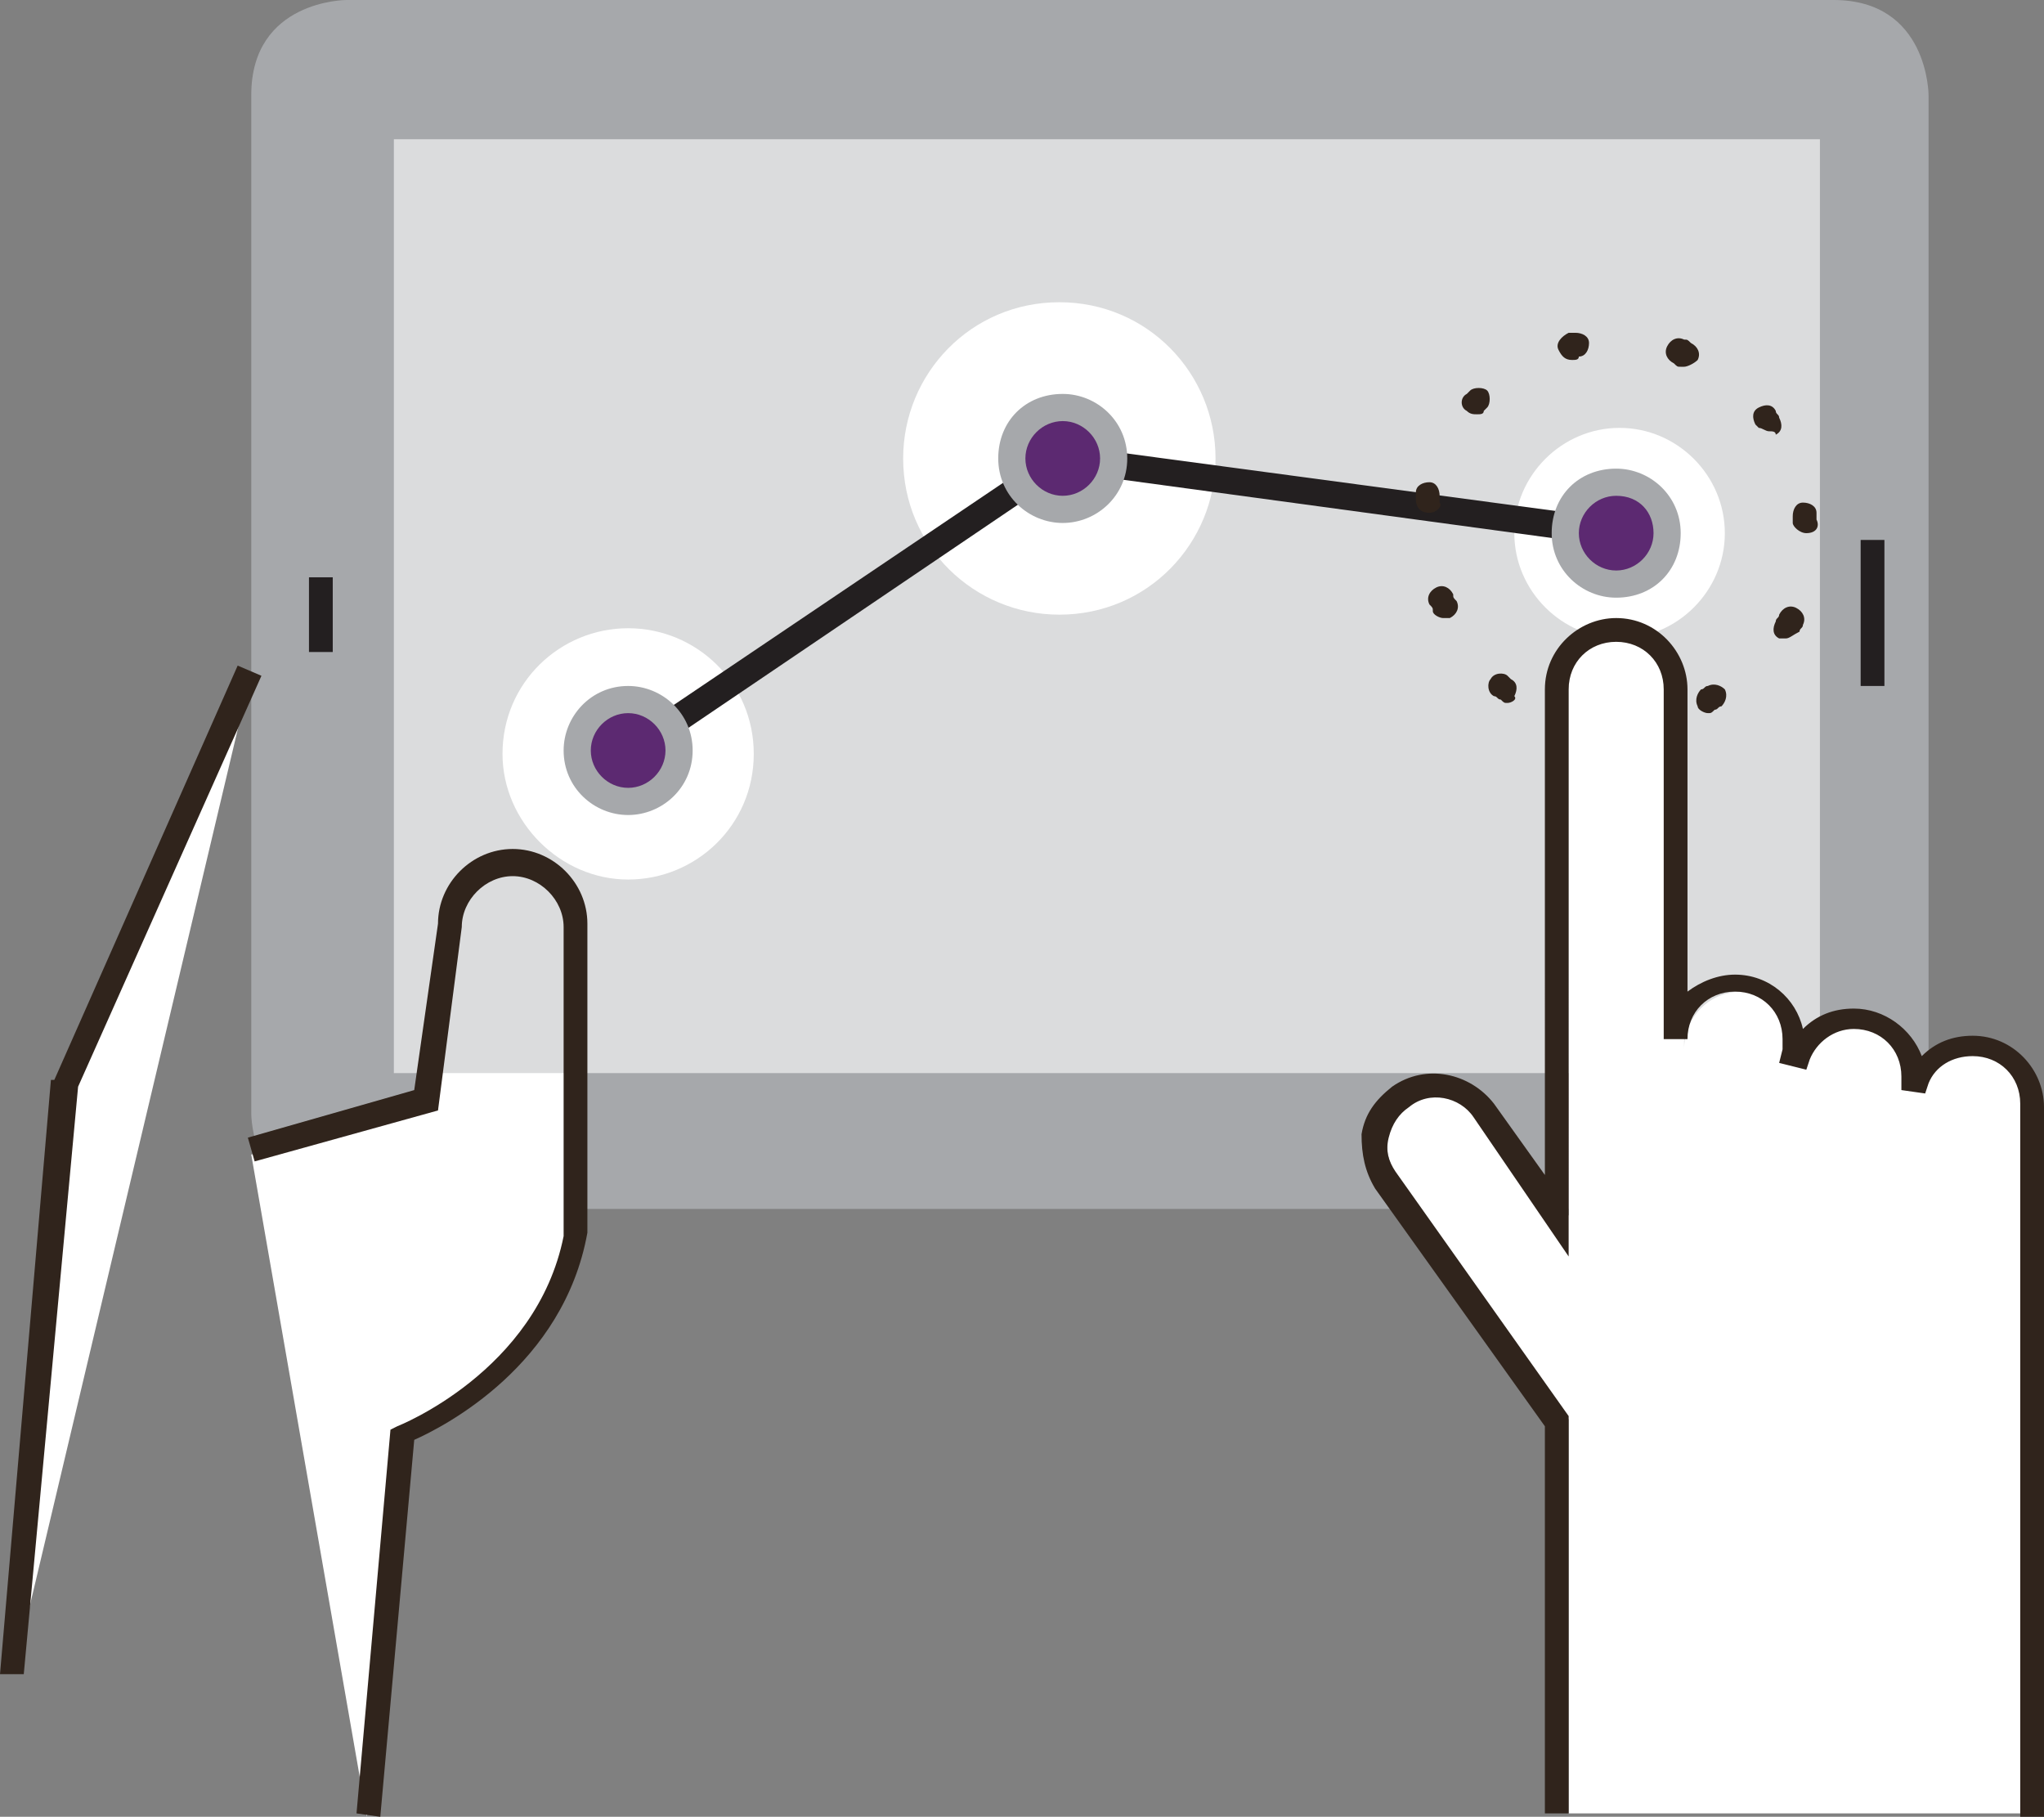
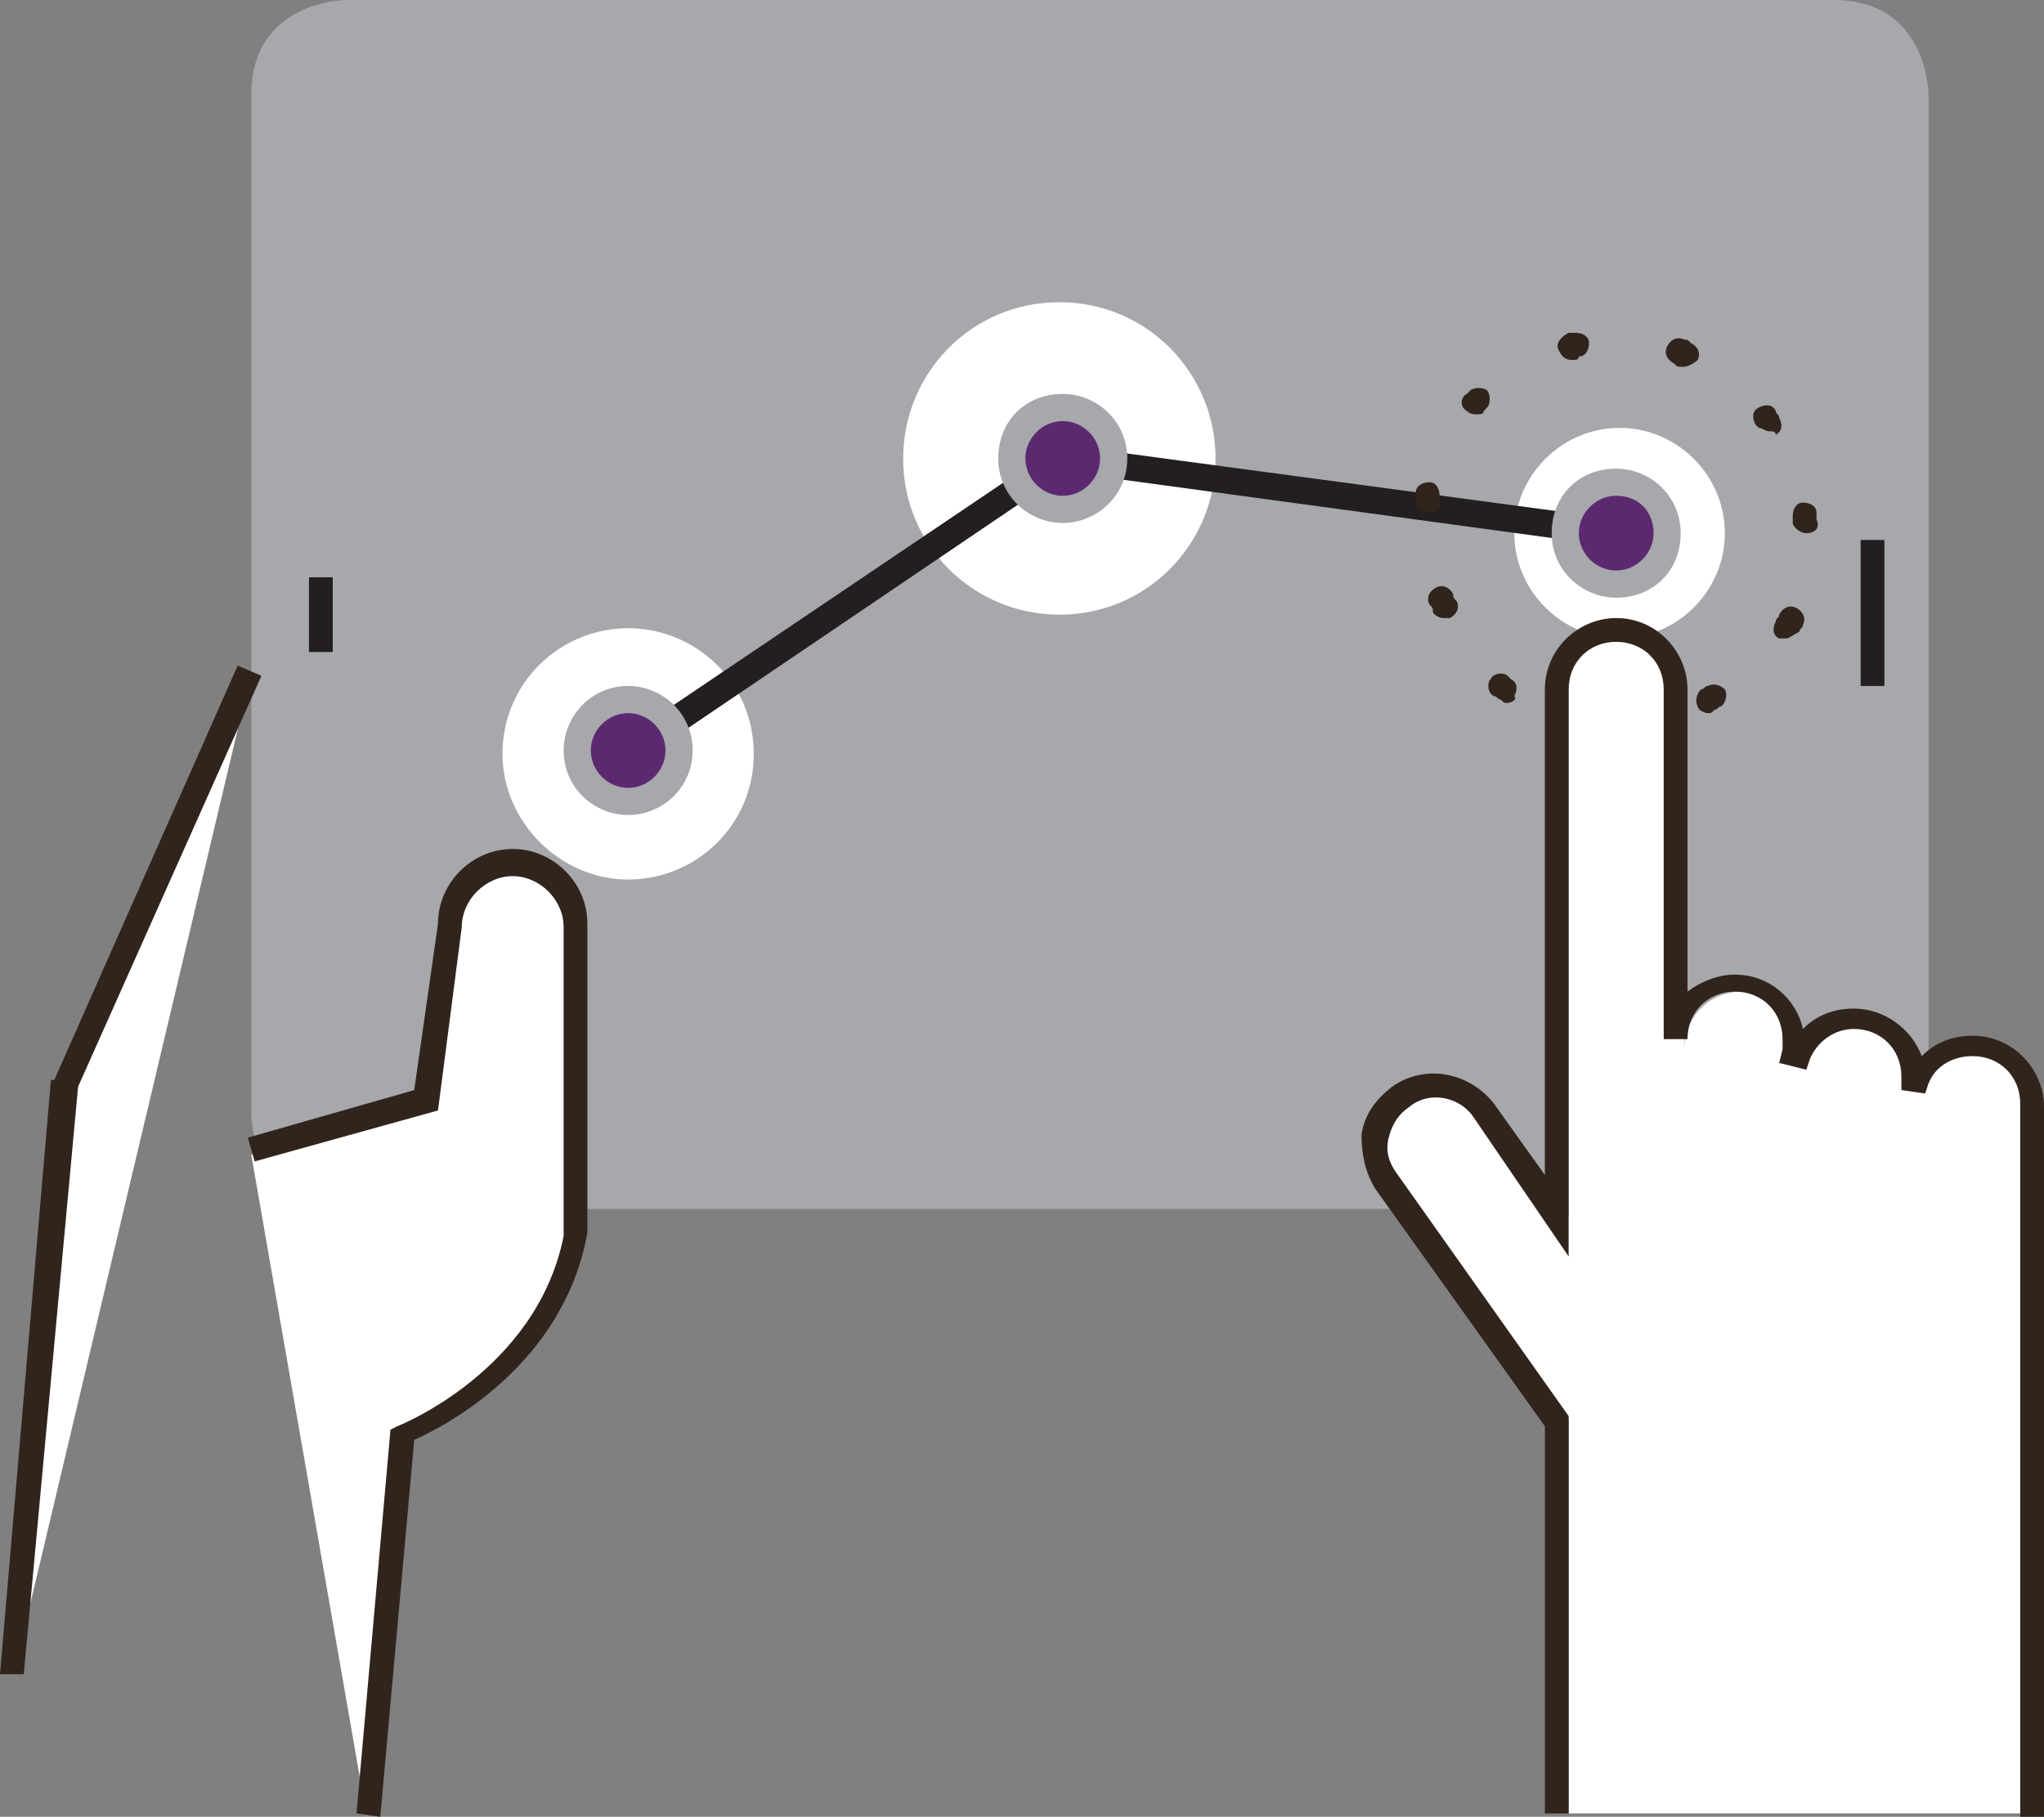
<svg xmlns="http://www.w3.org/2000/svg" xmlns:xlink="http://www.w3.org/1999/xlink" version="1.1" id="Layer_1" x="0px" y="0px" viewBox="0 0 60.2 53.5" style="enable-background:new 0 0 60.2 53.5;" xml:space="preserve">
  <rect x="0" y="0" width="60.2" height="53.5" fill="#808080" stroke="none" />
  <style type="text/css">
	.st0{clip-path:url(#SVGID_2_);fill:#A6A8AB;}
	.st1{clip-path:url(#SVGID_2_);fill:#FFFFFF;}
	.st2{fill:#DBDCDD;}
	.st3{clip-path:url(#SVGID_4_);fill:#30241C;}
	.st4{fill:#FFFFFF;}
	.st5{clip-path:url(#SVGID_6_);fill:#FFFFFF;}
	.st6{fill:#231F20;}
	.st7{clip-path:url(#SVGID_8_);fill:#5C2971;}
	.st8{clip-path:url(#SVGID_8_);fill:#30241C;}
	.st9{clip-path:url(#SVGID_8_);fill:#A6A8AB;}
	.st10{clip-path:url(#SVGID_8_);fill:#FFFFFF;}
	.st11{fill:#30241C;}
	.st12{clip-path:url(#SVGID_10_);fill:#30241C;}
</style>
  <g>
    <defs>
      <rect id="SVGID_1_" y="0" width="60.2" height="53.5" />
    </defs>
    <clipPath id="SVGID_2_">
      <use xlink:href="#SVGID_1_" style="overflow:visible;" />
    </clipPath>
    <path class="st0" d="M56.8,2.8c0,0,0-2.8-2.8-2.8H10.2c0,0-2.8,0-2.8,2.8v30c0,0,0,2.8,2.8,2.8H54c0,0,2.8,0,2.8-2.8V2.8z" />
    <path class="st1" d="M10.8,53.5l1-11.1c0,0,4.3-1.7,5.1-5.9v-9.1c0-1-0.8-1.9-1.9-1.9s-1.9,0.8-1.9,1.9l-0.7,5.2L7.4,34L10.8,53.5z   " />
  </g>
-   <rect x="11.6" y="4.1" class="st2" width="42" height="27.5" />
  <g>
    <defs>
      <rect id="SVGID_3_" y="0" width="60.2" height="53.5" />
    </defs>
    <clipPath id="SVGID_4_">
      <use xlink:href="#SVGID_3_" style="overflow:visible;" />
    </clipPath>
    <path class="st3" d="M11.2,53.5l-0.7-0.1l1-11.3l0.2-0.1c0,0,4.1-1.6,4.9-5.6v-9.1c0-0.8-0.7-1.5-1.5-1.5c-0.8,0-1.5,0.7-1.5,1.5   l0,0l-0.7,5.4l-5.4,1.5l-0.2-0.7l4.9-1.4l0.7-4.9c0-1.2,1-2.2,2.2-2.2c1.2,0,2.2,1,2.2,2.2v9.1l0,0c-0.7,3.9-4.2,5.7-5.1,6.1   L11.2,53.5z" />
  </g>
  <polygon class="st4" points="1.9,31.9 0.4,49.3 7.4,19.8 " />
  <g>
    <defs>
      <rect id="SVGID_5_" y="0" width="60.2" height="53.5" />
    </defs>
    <clipPath id="SVGID_6_">
      <use xlink:href="#SVGID_5_" style="overflow:visible;" />
    </clipPath>
    <path class="st5" d="M22.2,22.2c0,2.1-1.7,3.7-3.7,3.7s-3.7-1.7-3.7-3.7c0-2.1,1.7-3.7,3.7-3.7S22.2,20.1,22.2,22.2" />
    <path class="st5" d="M35.8,13.5c0,2.5-2,4.6-4.6,4.6c-2.5,0-4.6-2-4.6-4.6c0-2.5,2-4.6,4.6-4.6C33.8,8.9,35.8,11,35.8,13.5" />
    <path class="st5" d="M50.8,15.7c0,1.7-1.4,3.1-3.1,3.1c-1.7,0-3.1-1.4-3.1-3.1c0-1.7,1.4-3.1,3.1-3.1C49.4,12.6,50.8,14,50.8,15.7" />
  </g>
  <polygon class="st6" points="18.7,22.5 18.3,21.8 31.2,13.1 31.3,13.1 47.7,15.3 47.6,16.1 31.4,13.9 " />
  <g>
    <defs>
      <rect id="SVGID_7_" y="0" width="60.2" height="53.5" />
    </defs>
    <clipPath id="SVGID_8_">
      <use xlink:href="#SVGID_7_" style="overflow:visible;" />
    </clipPath>
    <path class="st7" d="M20,22.2c0,0.8-0.7,1.5-1.5,1.5c-0.8,0-1.5-0.7-1.5-1.5c0-0.8,0.7-1.5,1.5-1.5C19.3,20.6,20,21.3,20,22.2" />
    <path class="st7" d="M32.8,13.5c0,0.8-0.7,1.5-1.5,1.5c-0.8,0-1.5-0.7-1.5-1.5c0-0.8,0.7-1.5,1.5-1.5C32.1,12,32.8,12.7,32.8,13.5" />
    <path class="st7" d="M49.2,15.7c0,0.8-0.7,1.5-1.5,1.5c-0.8,0-1.5-0.7-1.5-1.5c0-0.8,0.7-1.5,1.5-1.5   C48.5,14.2,49.2,14.9,49.2,15.7" />
    <path class="st8" d="M46.3,10.6c-0.2,0-0.3-0.1-0.4-0.3c-0.1-0.2,0.1-0.4,0.3-0.5c0.1,0,0.1,0,0.2,0c0.2,0,0.4,0.1,0.4,0.3   c0,0.2-0.1,0.4-0.3,0.4C46.5,10.6,46.4,10.6,46.3,10.6C46.3,10.6,46.3,10.6,46.3,10.6 M49.6,10.8c0,0-0.1,0-0.1,0   c-0.1,0-0.1,0-0.2-0.1c-0.2-0.1-0.3-0.3-0.2-0.5c0.1-0.2,0.3-0.3,0.5-0.2c0.1,0,0.1,0,0.2,0.1c0.2,0.1,0.3,0.3,0.2,0.5   C49.9,10.7,49.7,10.8,49.6,10.8 M43.5,12.2c-0.1,0-0.2,0-0.3-0.1c-0.2-0.1-0.2-0.4,0-0.5c0,0,0.1-0.1,0.1-0.1   c0.1-0.1,0.4-0.1,0.5,0c0.1,0.1,0.1,0.4,0,0.5c0,0-0.1,0.1-0.1,0.1C43.7,12.2,43.6,12.2,43.5,12.2 M52.1,12.7   c-0.1,0-0.2-0.1-0.3-0.1c0,0-0.1-0.1-0.1-0.1c-0.1-0.2-0.1-0.4,0.1-0.5c0.2-0.1,0.4-0.1,0.5,0.1c0,0.1,0.1,0.1,0.1,0.2   c0.1,0.2,0.1,0.4-0.1,0.5C52.3,12.7,52.2,12.7,52.1,12.7 M42.1,15.1C42.1,15.1,42.1,15.1,42.1,15.1c-0.3,0-0.4-0.2-0.4-0.4   c0-0.1,0-0.1,0-0.2c0-0.2,0.2-0.3,0.4-0.3c0.2,0,0.3,0.2,0.3,0.4c0,0.1,0,0.1,0,0.2C42.5,14.9,42.3,15.1,42.1,15.1 M53.2,15.7   c-0.2,0-0.4-0.2-0.4-0.3c0-0.1,0-0.1,0-0.2l0,0c0-0.2,0.1-0.4,0.3-0.4c0.2,0,0.4,0.1,0.4,0.3l0,0c0,0.1,0,0.1,0,0.2   C53.6,15.5,53.5,15.7,53.2,15.7C53.3,15.7,53.2,15.7,53.2,15.7 M42.5,18.2c-0.1,0-0.3-0.1-0.3-0.2c0-0.1,0-0.1-0.1-0.2   c-0.1-0.2,0-0.4,0.2-0.5c0.2-0.1,0.4,0,0.5,0.2c0,0.1,0,0.1,0.1,0.2c0.1,0.2,0,0.4-0.2,0.5C42.5,18.2,42.5,18.2,42.5,18.2    M52.6,18.8c-0.1,0-0.1,0-0.2,0c-0.2-0.1-0.2-0.3-0.1-0.5c0-0.1,0.1-0.1,0.1-0.2c0.1-0.2,0.3-0.3,0.5-0.2c0.2,0.1,0.3,0.3,0.2,0.5   c0,0.1-0.1,0.1-0.1,0.2C52.8,18.7,52.7,18.8,52.6,18.8 M44.4,20.7c-0.1,0-0.1,0-0.2-0.1c-0.1,0-0.1-0.1-0.2-0.1   c-0.2-0.1-0.2-0.4-0.1-0.5c0.1-0.2,0.4-0.2,0.5-0.1c0,0,0.1,0.1,0.1,0.1c0.2,0.1,0.2,0.3,0.1,0.5C44.7,20.6,44.5,20.7,44.4,20.7    M50.3,21c-0.1,0-0.3-0.1-0.3-0.2c-0.1-0.2,0-0.4,0.1-0.5c0.1,0,0.1-0.1,0.2-0.1c0.2-0.1,0.4,0,0.5,0.1c0.1,0.2,0,0.4-0.1,0.5   c-0.1,0-0.1,0.1-0.2,0.1C50.4,21,50.4,21,50.3,21 M47.4,21.7C47.4,21.7,47.4,21.7,47.4,21.7c-0.1,0-0.1,0-0.2,0   c-0.2,0-0.4-0.2-0.3-0.4c0-0.2,0.2-0.4,0.4-0.3c0.1,0,0.1,0,0.2,0c0.2,0,0.4,0.2,0.4,0.4C47.8,21.5,47.6,21.7,47.4,21.7" />
    <path class="st9" d="M18.5,21c-0.6,0-1.1,0.5-1.1,1.1c0,0.6,0.5,1.1,1.1,1.1c0.6,0,1.1-0.5,1.1-1.1C19.6,21.5,19.1,21,18.5,21    M18.5,24c-1,0-1.9-0.8-1.9-1.9c0-1,0.8-1.9,1.9-1.9c1,0,1.9,0.8,1.9,1.9C20.4,23.2,19.5,24,18.5,24" />
    <path class="st9" d="M31.3,12.4c-0.6,0-1.1,0.5-1.1,1.1s0.5,1.1,1.1,1.1c0.6,0,1.1-0.5,1.1-1.1S31.9,12.4,31.3,12.4 M31.3,15.4   c-1,0-1.9-0.8-1.9-1.9s0.8-1.9,1.9-1.9c1,0,1.9,0.8,1.9,1.9S32.3,15.4,31.3,15.4" />
    <path class="st9" d="M47.6,14.6c-0.6,0-1.1,0.5-1.1,1.1s0.5,1.1,1.1,1.1c0.6,0,1.1-0.5,1.1-1.1S48.3,14.6,47.6,14.6 M47.6,17.6   c-1,0-1.9-0.8-1.9-1.9s0.8-1.9,1.9-1.9c1,0,1.9,0.8,1.9,1.9S48.7,17.6,47.6,17.6" />
    <path class="st10" d="M59.8,53.5v-14v-7c0-1-0.8-1.7-1.7-1.7c-0.7,0-1.4,0.4-1.6,1.1l-0.1,0c0,0,0,0,0-0.1c0-1-0.8-1.7-1.7-1.7   c-0.7,0-1.4,0.5-1.6,1.1l-0.1,0c0-0.1,0-0.2,0-0.3c0-1-0.8-1.7-1.7-1.7c-1,0-1.7,0.8-1.7,1.7V20.3c0-1-0.8-1.7-1.7-1.7   c-1,0-1.7,0.8-1.7,1.7v10.5v1.7v3.3l-2.2-3.1c-0.6-0.8-1.6-1-2.4-0.4c-0.8,0.6-1,1.6-0.4,2.4l5,7.1v11.6H59.8z" />
  </g>
  <rect x="9.1" y="17" class="st6" width="0.7" height="2.2" />
  <rect x="54.8" y="15.9" class="st6" width="0.7" height="4.3" />
  <polygon class="st11" points="1.6,31.8 1.5,31.8 0,49.3 0.7,49.3 2.3,32 7.7,19.9 7,19.6 " />
  <g>
    <defs>
      <rect id="SVGID_9_" y="0" width="60.2" height="53.5" />
    </defs>
    <clipPath id="SVGID_10_">
      <use xlink:href="#SVGID_9_" style="overflow:visible;" />
    </clipPath>
    <path class="st12" d="M60.2,53.5h-0.7v-21c0-0.8-0.6-1.4-1.4-1.4c-0.6,0-1.1,0.3-1.3,0.8l-0.1,0.3l-0.7-0.1l0-0.4   c0-0.8-0.6-1.4-1.4-1.4c-0.6,0-1.1,0.4-1.3,0.9l-0.1,0.3l-0.8-0.2l0.1-0.4c0-0.1,0-0.2,0-0.3c0-0.8-0.6-1.4-1.4-1.4   c-0.8,0-1.4,0.6-1.4,1.4h-0.7V20.3c0-0.8-0.6-1.4-1.4-1.4c-0.8,0-1.4,0.6-1.4,1.4V37l-2.8-4.1c-0.4-0.6-1.3-0.8-1.9-0.3   c-0.3,0.2-0.5,0.5-0.6,0.9c-0.1,0.4,0,0.7,0.2,1l5.1,7.2v11.7h-0.7V42l-5-7c-0.3-0.5-0.4-1-0.4-1.6c0.1-0.6,0.4-1,0.9-1.4   c1-0.7,2.3-0.4,3,0.5l1.5,2.1V20.3c0-1.2,1-2.1,2.1-2.1c1.2,0,2.1,1,2.1,2.1v8.9c0.4-0.3,0.9-0.5,1.4-0.5c1,0,1.8,0.7,2,1.6   c0.4-0.4,0.9-0.6,1.5-0.6c0.9,0,1.7,0.6,2,1.4c0.4-0.4,0.9-0.6,1.5-0.6c1.2,0,2.1,1,2.1,2.1V53.5z" />
  </g>
</svg>